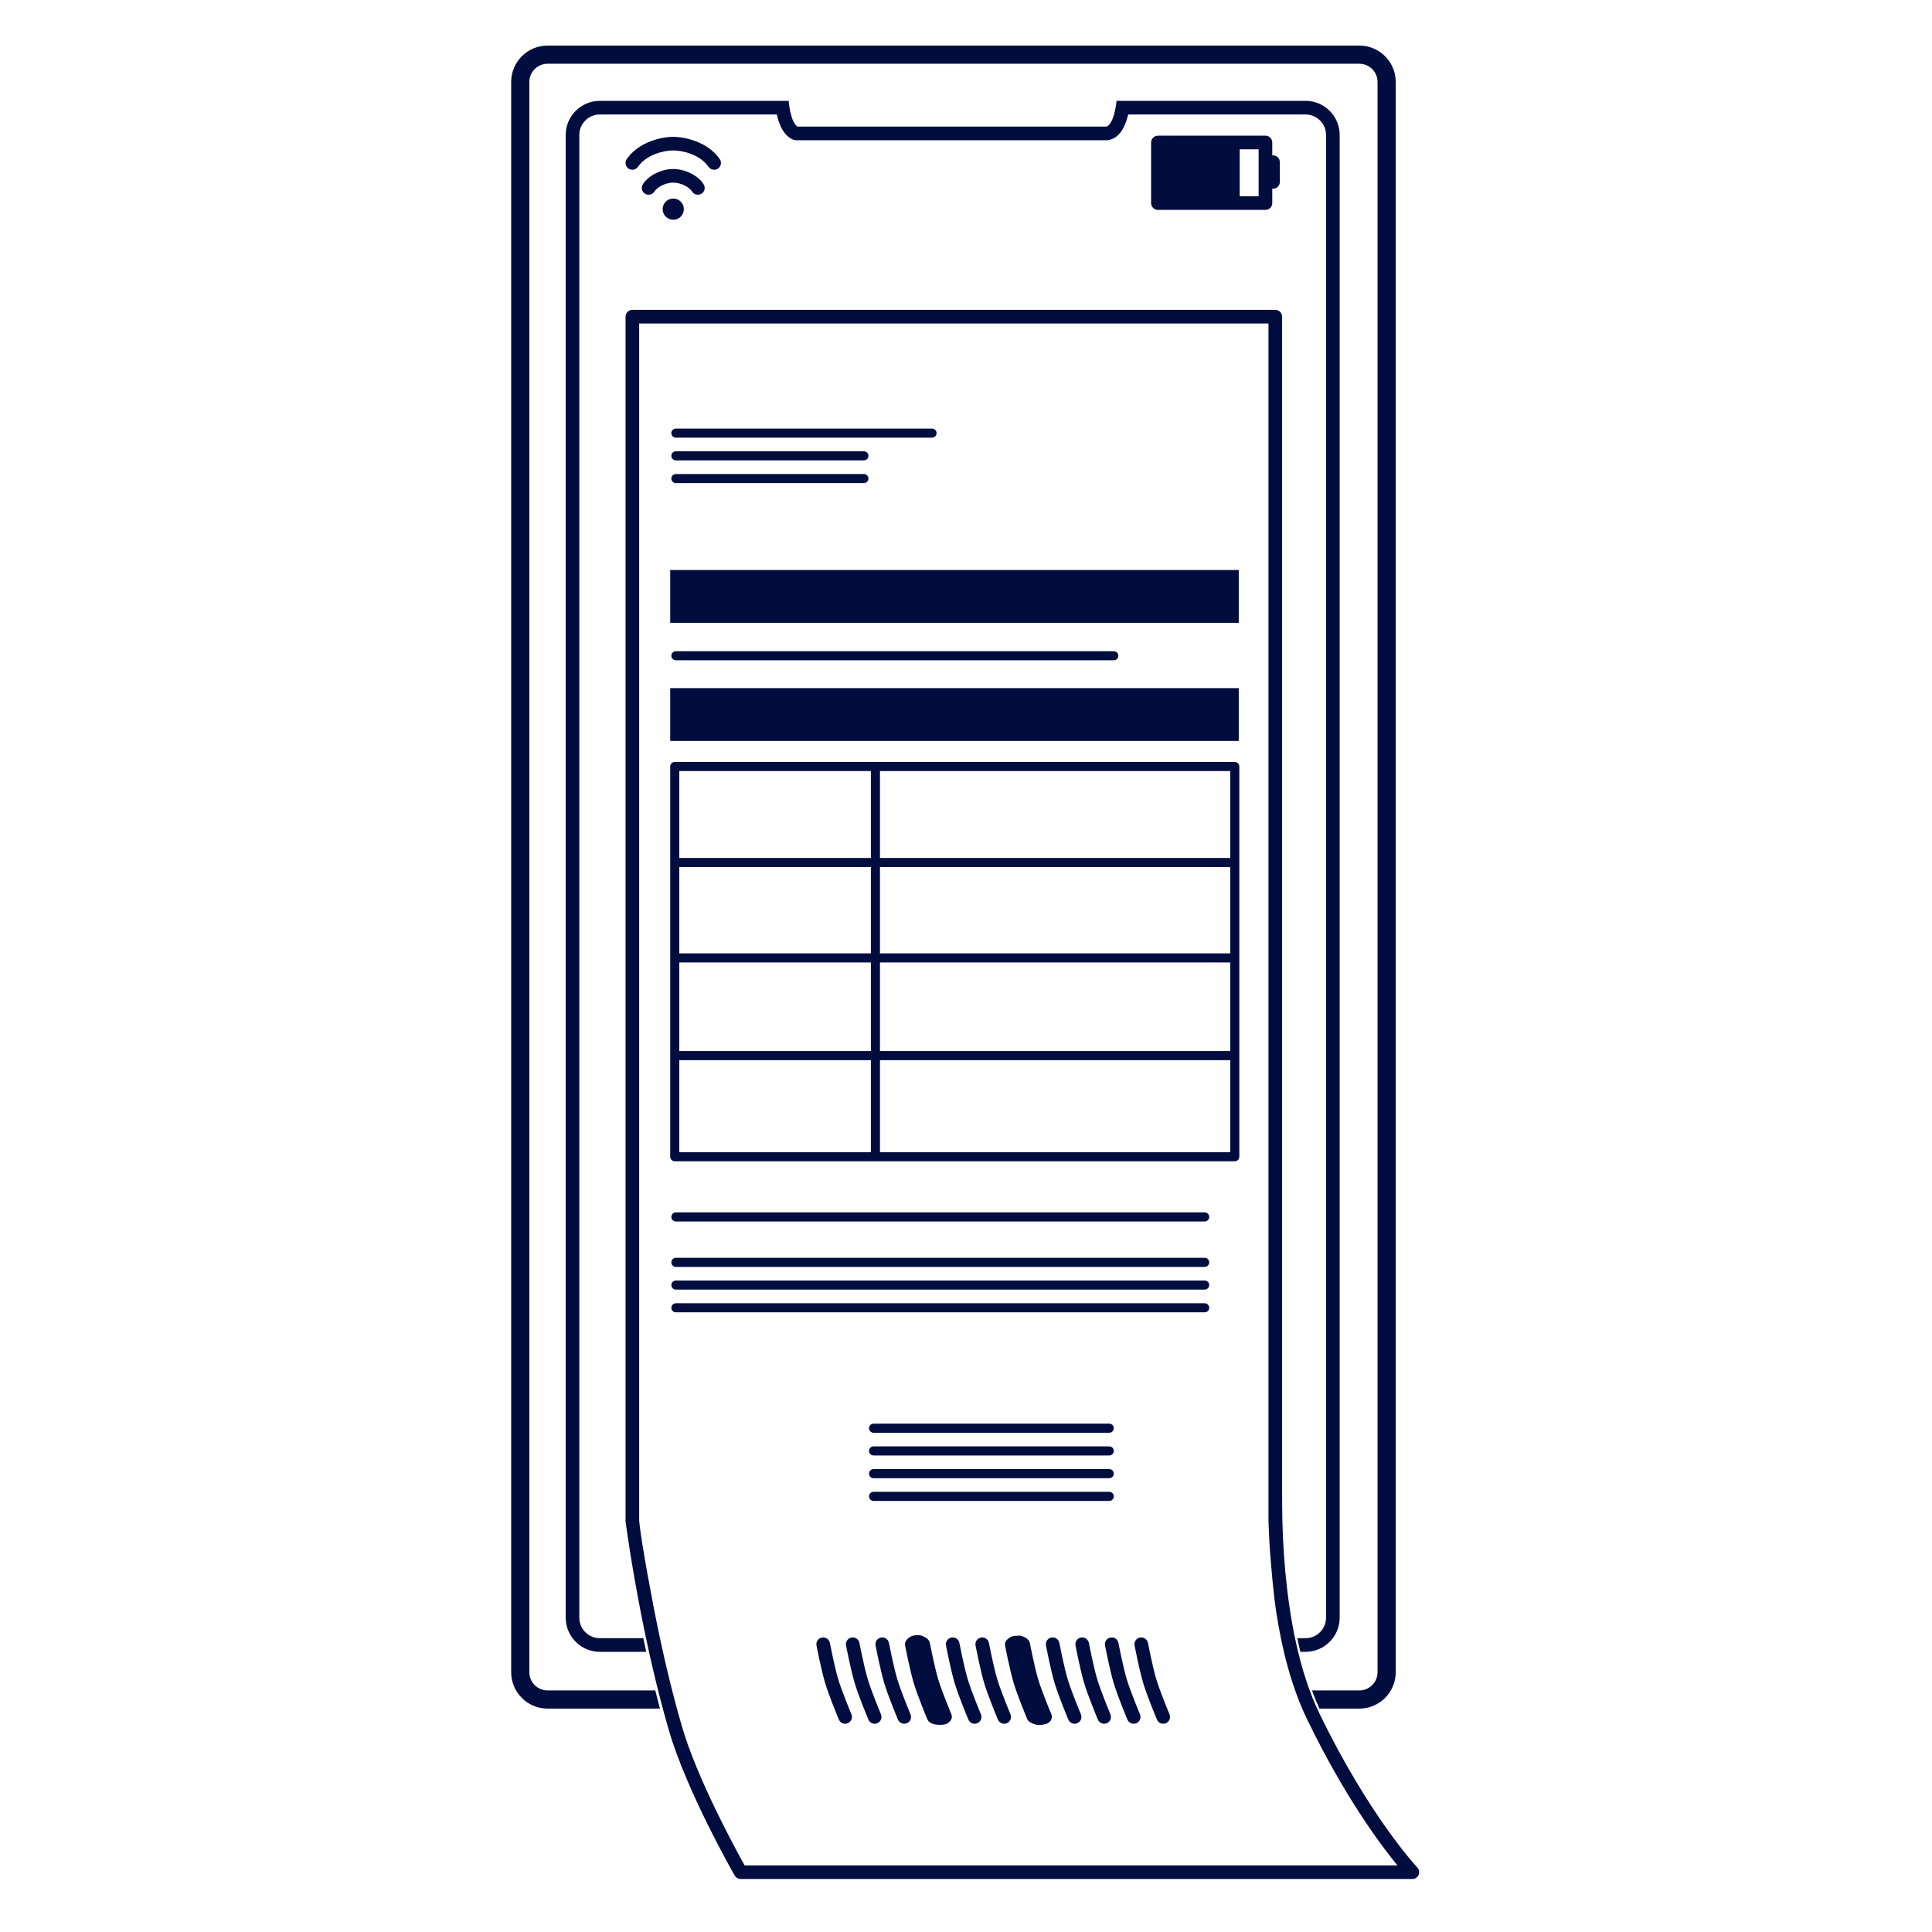
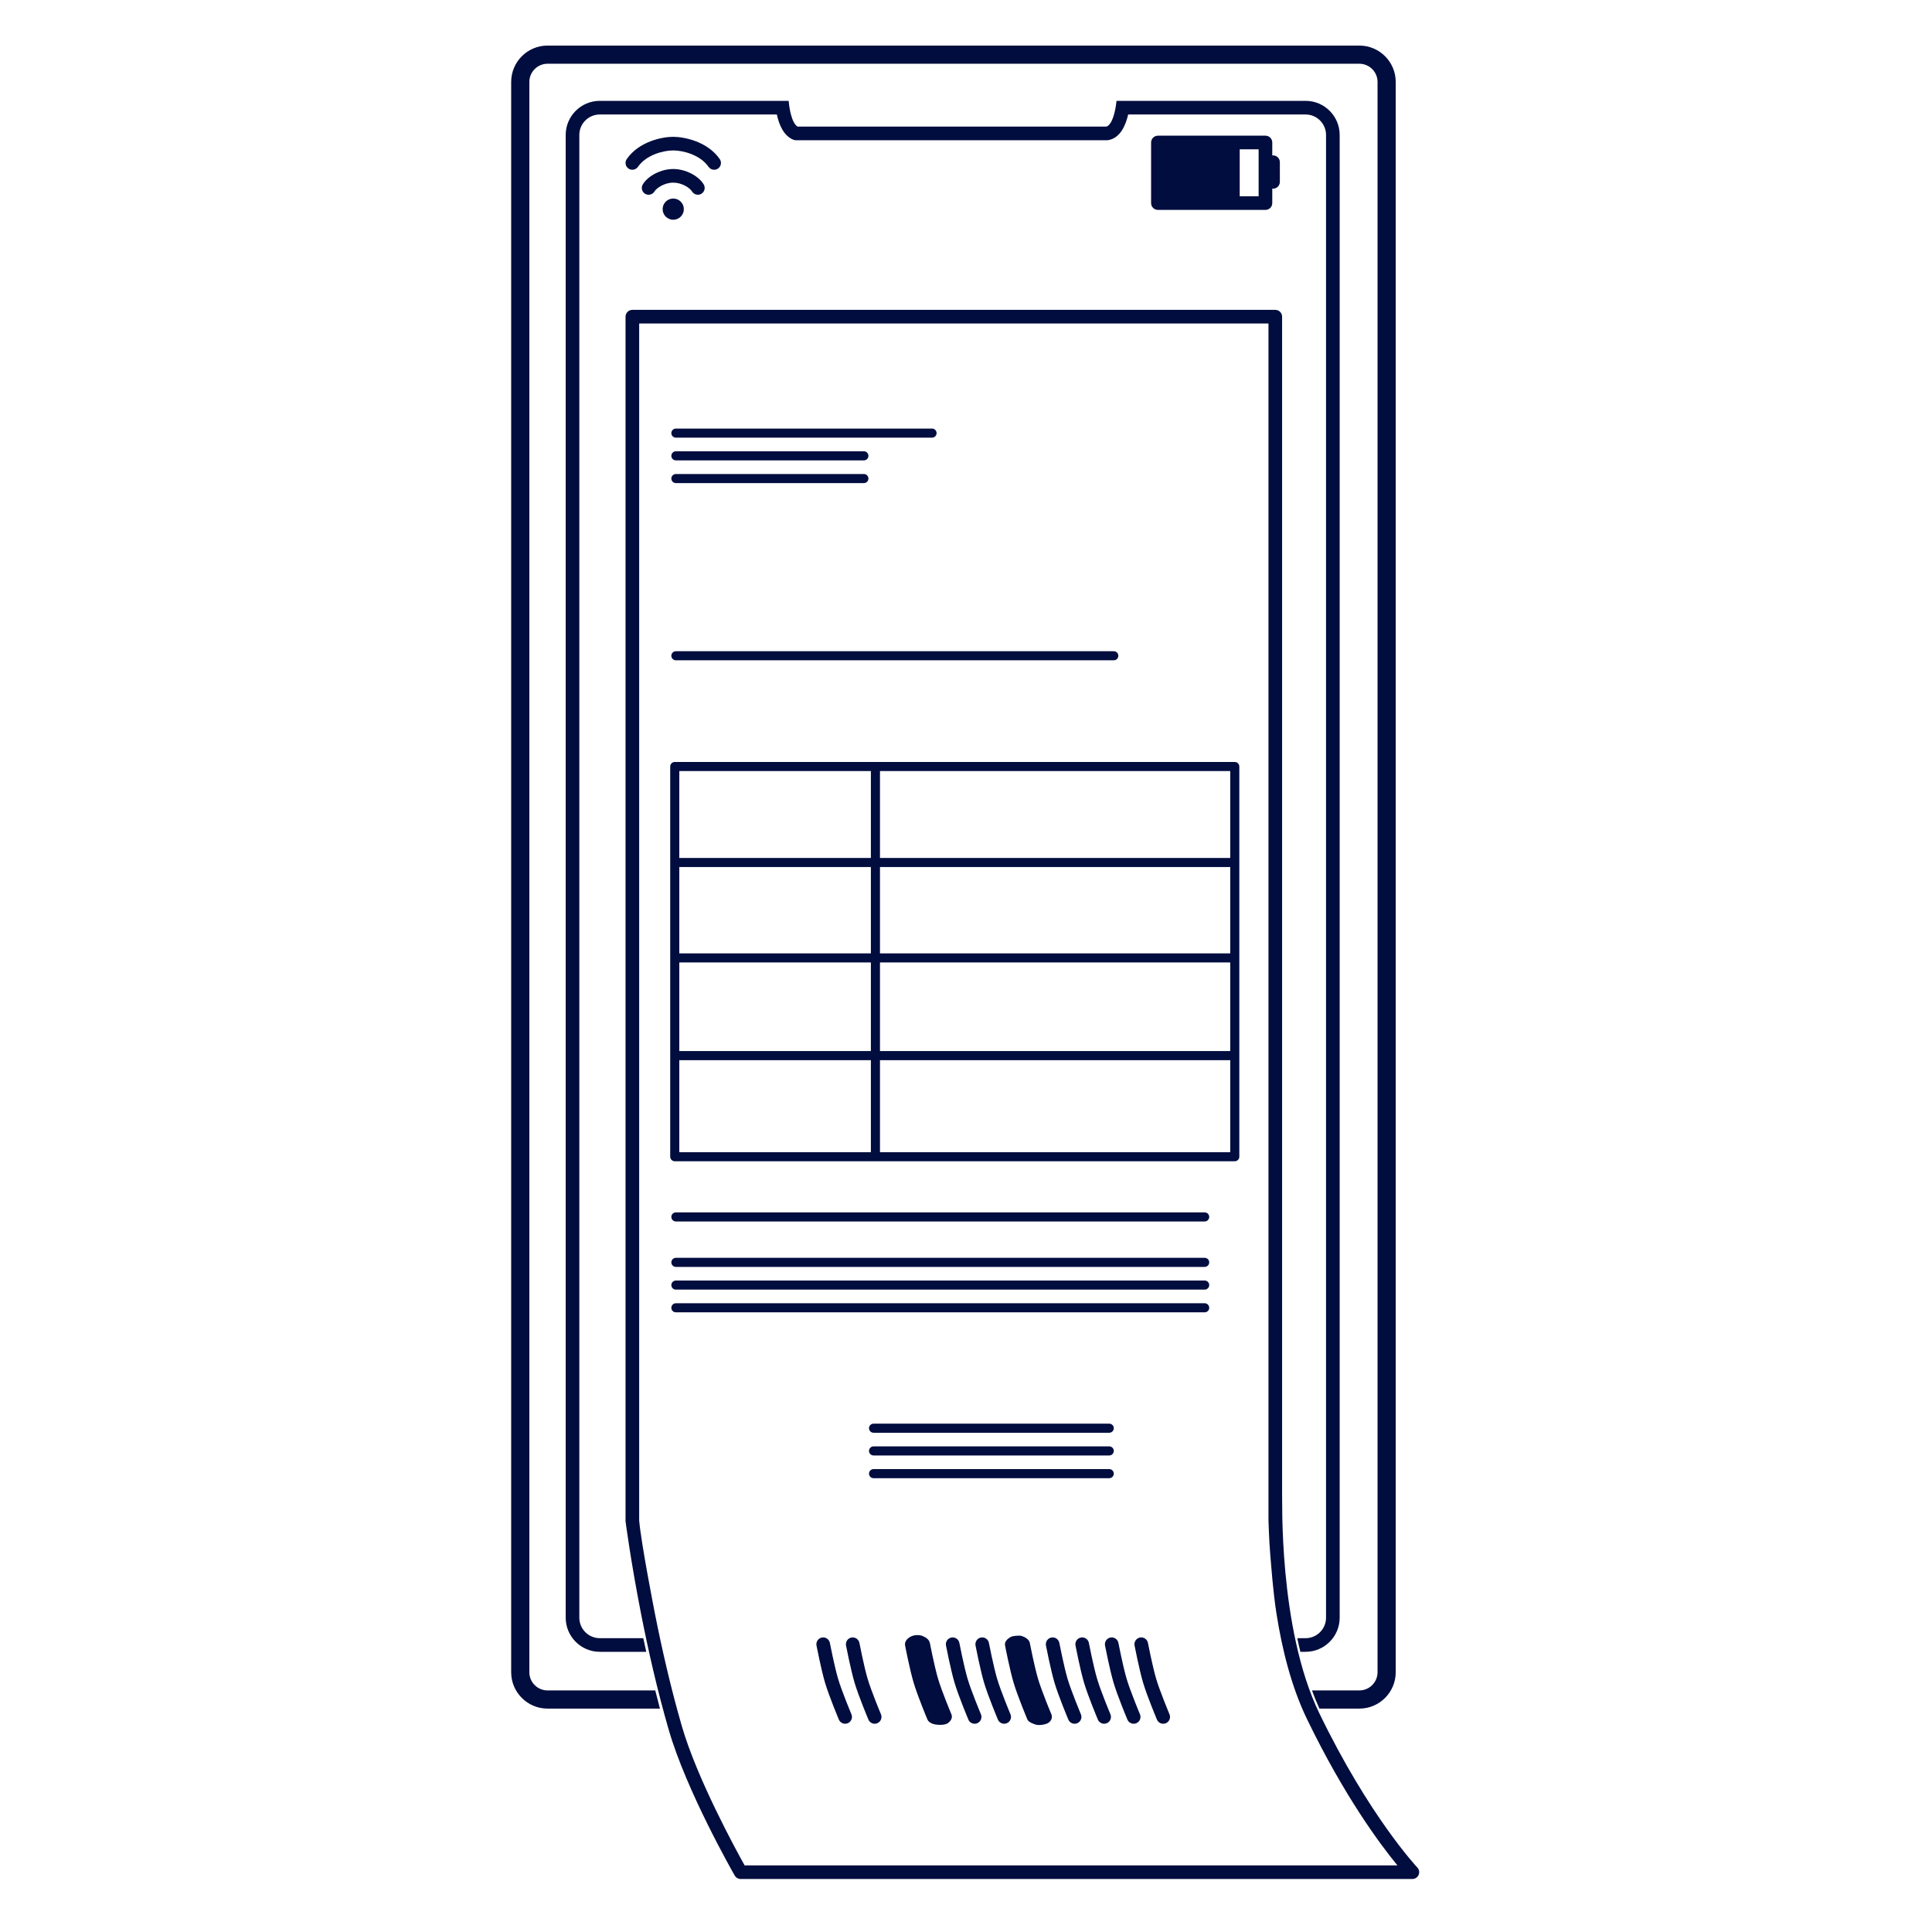
<svg xmlns="http://www.w3.org/2000/svg" version="1.1" x="0px" y="0px" width="850.39px" height="850.39px" viewBox="0 0 850.39 850.39" enable-background="new 0 0 850.39 850.39" xml:space="preserve">
  <g id="Device">
    <path fill="#000D3E" d="M598.34,20.06H241c-8.82,0-16,7.17-16,16v700c0,8.82,7.18,16,16,16h49.48c-0.71-2.67-1.39-5.35-2.06-8H241   c-4.41,0-8-3.59-8-8v-700c0-4.41,3.59-8,8-8h357.34c4.41,0,8,3.59,8,8v700c0,4.41-3.59,8-8,8H577.48c0.989,2.74,2.09,5.41,3.279,8   h17.58c8.82,0,16-7.18,16-16v-700C614.34,27.23,607.16,20.06,598.34,20.06z" />
    <path fill="#000D3E" d="M574.67,44.39H491.44c-0.2,2.06-0.57,4.17-1.091,6c-0.79,2.77-1.909,4.9-3.35,5.33H351.03   c-1.28-0.81-2.24-2.85-2.89-5.33c-0.5-1.86-0.83-3.98-1-6H264c-8.27,0-15,6.73-15,15v652.67c0,8.271,6.73,15,15,15h20.45   c-0.46-2.03-0.89-4.03-1.3-6H264c-4.96,0-9-4.04-9-9V59.39c0-4.96,4.04-9,9-9h77.93c1.01,4.65,3.08,9.44,7.29,11.12   c0.36,0.14,0.73,0.21,1.12,0.21h137c0.18,0,0.36-0.01,0.53-0.05c5.07-0.92,7.52-6.16,8.71-11.28h78.09c4.96,0,9,4.04,9,9v652.67   c0,4.96-4.04,9-9,9h-3.65c0.41,2,0.86,4.01,1.351,6h2.3c8.271,0,15-6.729,15-15V59.39C589.67,51.12,582.94,44.39,574.67,44.39z" />
    <path fill="#000D3E" d="M560.34,68.39c-0.109,0-0.229,0.01-0.34,0.02v-5.69c0-1.65-1.34-3-3-3h-47.33c-1.66,0-3,1.35-3,3v26.67   c0,1.66,1.34,3,3,3H557c1.66,0,3-1.34,3-3v-6.35c0.11,0.01,0.23,0.02,0.34,0.02c1.65,0,3-1.35,3-3v-8.67   C563.34,69.73,561.99,68.39,560.34,68.39z M554,86.39h-8.33V65.72H554V86.39z" />
    <circle fill="#000D3E" cx="296.335" cy="92.057" r="4.667" />
    <path fill="#000D3E" d="M308.73,85.29c-0.49,0.29-1.03,0.43-1.56,0.43c-1.01,0-2-0.51-2.56-1.44c-0.97-1.59-4.47-3.89-8.27-3.89   c-3.81,0-7.31,2.3-8.27,3.89c-0.57,0.93-1.56,1.44-2.57,1.44c-0.53,0-1.07-0.14-1.56-0.43c-1.41-0.86-1.86-2.7-1.01-4.12   c2.35-3.87,8.11-6.78,13.41-6.78c5.29,0,11.05,2.91,13.4,6.78C310.6,82.59,310.14,84.43,308.73,85.29z" />
    <path fill="#000D3E" d="M316.04,74.19c-0.52,0.36-1.11,0.53-1.7,0.53c-0.95,0-1.89-0.45-2.47-1.29c-3.67-5.3-11.23-7.21-15.46-7.21   h-0.15c-4.23,0-11.79,1.91-15.46,7.21c-0.58,0.84-1.52,1.29-2.47,1.29c-0.59,0-1.18-0.17-1.7-0.53c-1.36-0.94-1.7-2.81-0.76-4.17   c5.36-7.76,15.65-9.8,20.4-9.8h0.1c4.74,0.01,15.06,2.03,20.43,9.8C317.75,71.38,317.4,73.25,316.04,74.19z" />
  </g>
  <g id="Fatura">
    <path fill="#000D3E" d="M623.84,821.99c-0.21-0.22-21.22-22.6-43.14-67.909c-18.2-37.601-16.141-95.61-16.37-96.061V139.39   c0-1.66-1.34-3-3-3H278.34c-1.66,0-3,1.34-3,3v530c0,0.12,0,0.25,0.02,0.38c0.04,0.28,2.26,17.38,6.82,40.62   c3.02,15.37,7.07,33.42,12.19,51.08c7.76,26.79,28.16,62.57,29.03,64.08c0.53,0.93,1.52,1.51,2.6,1.51h295.67   c1.19,0,2.28-0.72,2.75-1.82C624.89,824.14,624.67,822.86,623.84,821.99z M327.75,821.06c-3.99-7.15-20.94-38.189-27.62-61.25   c-4.94-17.04-8.87-34.46-11.83-49.42c-0.41-2.05-6.133-31.332-6.96-41.14V142.39h276.99v526.668c0,0,0.286,9.455,0.753,14.749   c0.5,5.665,1.177,16.213,2.787,26.533c2.41,15.42,6.5,32.05,13.43,46.359c16.55,34.2,32.36,55.33,39.79,64.36H327.75z" />
-     <rect x="295" y="302.89" fill="#000D3E" width="250.25" height="23.25" />
-     <rect x="295" y="250.89" fill="#000D3E" width="250.25" height="23.25" />
    <path fill="#000D3E" d="M490.25,290.64H297.5c-1.104,0-2-0.896-2-2s0.896-2,2-2h192.75c1.104,0,2,0.896,2,2   S491.354,290.64,490.25,290.64z" />
    <path fill="#000D3E" d="M380.25,212.64H297.5c-1.104,0-2-0.896-2-2s0.896-2,2-2h82.75c1.104,0,2,0.896,2,2   S381.354,212.64,380.25,212.64z" />
    <path fill="#000D3E" d="M380.25,202.64H297.5c-1.104,0-2-0.896-2-2s0.896-2,2-2h82.75c1.104,0,2,0.896,2,2   S381.354,202.64,380.25,202.64z" />
    <path fill="#000D3E" d="M410.25,192.64H297.5c-1.104,0-2-0.896-2-2s0.896-2,2-2h112.75c1.104,0,2,0.896,2,2   S411.354,192.64,410.25,192.64z" />
    <path fill="#000D3E" d="M530.25,537.64H297.5c-1.104,0-2-0.896-2-2s0.896-2,2-2h232.75c1.104,0,2,0.896,2,2   S531.354,537.64,530.25,537.64z" />
    <path fill="#000D3E" d="M530.25,557.64H297.5c-1.104,0-2-0.896-2-2s0.896-2,2-2h232.75c1.104,0,2,0.896,2,2   S531.354,557.64,530.25,557.64z" />
    <path fill="#000D3E" d="M530.25,567.64H297.5c-1.104,0-2-0.896-2-2s0.896-2,2-2h232.75c1.104,0,2,0.896,2,2   S531.354,567.64,530.25,567.64z" />
    <path fill="#000D3E" d="M530.25,577.64H297.5c-1.104,0-2-0.896-2-2s0.896-2,2-2h232.75c1.104,0,2,0.896,2,2   S531.354,577.64,530.25,577.64z" />
    <path fill="#000D3E" d="M488.25,630.64H384.5c-1.104,0-2-0.896-2-2s0.896-2,2-2h103.75c1.104,0,2,0.896,2,2   S489.354,630.64,488.25,630.64z" />
    <path fill="#000D3E" d="M488.25,640.64H384.5c-1.104,0-2-0.896-2-2s0.896-2,2-2h103.75c1.104,0,2,0.896,2,2   S489.354,640.64,488.25,640.64z" />
    <path fill="#000D3E" d="M488.25,650.64H384.5c-1.104,0-2-0.896-2-2s0.896-2,2-2h103.75c1.104,0,2,0.896,2,2   S489.354,650.64,488.25,650.64z" />
-     <path fill="#000D3E" d="M488.25,660.64H384.5c-1.104,0-2-0.896-2-2s0.896-2,2-2h103.75c1.104,0,2,0.896,2,2   S489.354,660.64,488.25,660.64z" />
    <path fill="#000D3E" d="M372.001,758.725c-1.173,0-2.286-0.691-2.768-1.841c-0.18-0.428-4.417-10.553-6.111-16.313   c-1.688-5.738-3.651-15.849-3.734-16.276c-0.315-1.627,0.749-3.201,2.375-3.516c1.624-0.314,3.201,0.749,3.515,2.375   c0.02,0.103,1.992,10.26,3.599,15.724c1.602,5.444,5.846,15.585,5.889,15.687c0.641,1.528-0.079,3.286-1.606,3.927   C372.781,758.65,372.388,758.725,372.001,758.725z" />
    <path fill="#000D3E" d="M385.001,758.725c-1.173,0-2.286-0.691-2.768-1.841c-0.18-0.428-4.417-10.553-6.111-16.313   c-1.688-5.738-3.651-15.849-3.734-16.276c-0.315-1.627,0.749-3.201,2.375-3.516c1.624-0.314,3.201,0.749,3.515,2.375   c0.02,0.103,1.992,10.26,3.599,15.724c1.602,5.444,5.846,15.585,5.889,15.687c0.641,1.528-0.079,3.286-1.606,3.927   C385.781,758.65,385.388,758.725,385.001,758.725z" />
-     <path fill="#000D3E" d="M398.001,758.725c-1.173,0-2.286-0.691-2.768-1.841c-0.18-0.428-4.417-10.553-6.111-16.313   c-1.688-5.738-3.651-15.849-3.734-16.276c-0.315-1.627,0.749-3.201,2.375-3.516c1.624-0.314,3.201,0.749,3.515,2.375   c0.02,0.103,1.992,10.26,3.599,15.724c1.602,5.444,5.846,15.585,5.889,15.687c0.641,1.528-0.079,3.286-1.606,3.927   C398.781,758.65,398.388,758.725,398.001,758.725z" />
    <path fill="#000D3E" d="M417.16,758.49c-0.827,0.572-2.879,1.025-5.785,0.494c-1.151-0.21-2.655-0.954-3.145-2.104   c-0.18-0.42-4.41-10.55-6.11-16.311c-1.69-5.739-3.65-15.85-3.73-16.279c-0.32-1.62,0.781-2.94,2.204-3.775   c1.969-1.156,4.406-0.837,5.344-0.469c1.338,0.525,3.022,1.483,3.342,3.104c0.02,0.11,1.99,10.26,3.6,15.73   c1.6,5.439,5.84,15.58,5.89,15.68C419.41,756.09,418.524,757.546,417.16,758.49z" />
    <path fill="#000D3E" d="M429.001,758.725c-1.172,0-2.286-0.691-2.768-1.841c-0.18-0.428-4.417-10.553-6.111-16.313   c-1.688-5.738-3.651-15.849-3.734-16.276c-0.315-1.627,0.749-3.201,2.375-3.516c1.626-0.314,3.2,0.749,3.515,2.375   c0.02,0.103,1.992,10.26,3.599,15.724c1.602,5.444,5.846,15.585,5.889,15.687c0.641,1.528-0.078,3.286-1.606,3.927   C429.781,758.65,429.388,758.725,429.001,758.725z" />
    <path fill="#000D3E" d="M442.001,758.725c-1.172,0-2.286-0.691-2.768-1.841c-0.18-0.428-4.417-10.553-6.111-16.313   c-1.688-5.738-3.65-15.85-3.733-16.277c-0.314-1.626,0.749-3.2,2.375-3.515c1.632-0.315,3.201,0.75,3.516,2.375   c0.02,0.103,1.991,10.26,3.599,15.724c1.602,5.444,5.846,15.585,5.889,15.687c0.641,1.528-0.078,3.286-1.606,3.927   C442.781,758.65,442.388,758.725,442.001,758.725z" />
    <path fill="#000D3E" d="M461.16,758.49c-1.41,0.73-3.66,0.936-4.785,0.73c-1.151-0.21-3.665-1.19-4.145-2.34   c-0.181-0.42-4.41-10.55-6.11-16.311c-1.69-5.739-3.65-15.85-3.73-16.279c-0.319-1.62,0.876-2.763,2.267-3.649   c1.031-0.657,4.106-0.85,5-0.568c1.406,0.442,3.304,1.457,3.624,3.077c0.02,0.11,1.989,10.26,3.6,15.73   c1.601,5.439,5.84,15.58,5.89,15.68C463.41,756.09,462.633,757.727,461.16,758.49z" />
    <path fill="#000D3E" d="M473.001,758.725c-1.172,0-2.286-0.691-2.768-1.841c-0.18-0.428-4.417-10.553-6.111-16.313   c-1.688-5.738-3.65-15.85-3.733-16.277c-0.314-1.626,0.749-3.2,2.375-3.515c1.629-0.315,3.201,0.75,3.516,2.375   c0.02,0.103,1.991,10.26,3.599,15.724c1.602,5.444,5.846,15.585,5.889,15.687c0.641,1.528-0.078,3.286-1.606,3.927   C473.781,758.65,473.388,758.725,473.001,758.725z" />
    <path fill="#000D3E" d="M486.001,758.725c-1.172,0-2.286-0.691-2.768-1.841c-0.18-0.428-4.417-10.553-6.111-16.313   c-1.688-5.738-3.65-15.85-3.733-16.277c-0.314-1.626,0.749-3.2,2.375-3.515c1.629-0.315,3.201,0.75,3.516,2.375   c0.02,0.103,1.991,10.26,3.599,15.724c1.602,5.444,5.846,15.585,5.889,15.687c0.641,1.528-0.078,3.286-1.606,3.927   C486.781,758.65,486.388,758.725,486.001,758.725z" />
    <path fill="#000D3E" d="M499.001,758.725c-1.172,0-2.286-0.691-2.768-1.841c-0.18-0.428-4.417-10.553-6.111-16.313   c-1.688-5.738-3.65-15.85-3.733-16.277c-0.314-1.626,0.749-3.2,2.375-3.515c1.63-0.315,3.201,0.75,3.516,2.375   c0.02,0.103,1.991,10.26,3.599,15.724c1.602,5.444,5.846,15.585,5.889,15.687c0.641,1.528-0.078,3.286-1.606,3.927   C499.781,758.65,499.388,758.725,499.001,758.725z" />
    <path fill="#000D3E" d="M512.001,758.725c-1.172,0-2.286-0.691-2.768-1.841c-0.18-0.428-4.417-10.553-6.111-16.313   c-1.688-5.738-3.65-15.85-3.733-16.277c-0.314-1.626,0.749-3.2,2.375-3.515c1.631-0.315,3.201,0.75,3.516,2.375   c0.02,0.103,1.991,10.26,3.599,15.724c1.602,5.444,5.846,15.585,5.889,15.687c0.641,1.528-0.078,3.286-1.606,3.927   C512.781,758.65,512.388,758.725,512.001,758.725z" />
    <path fill="#000D3E" d="M543.5,335.39H297c-1.1,0-2,0.9-2,2v171.75c0,1.1,0.9,2,2,2h246.5c1.1,0,2-0.9,2-2V337.39   C545.5,336.29,544.6,335.39,543.5,335.39z M299,339.39h84.33v38.25H299V339.39z M299,381.64h84.33v38H299V381.64z M383.33,507.14   H299v-40.5h84.33V507.14z M383.33,462.64H299v-39h84.33V462.64z M541.5,507.14H387.33v-40.5H541.5V507.14z M541.5,462.64H387.33   v-39H541.5V462.64z M541.5,419.64H387.33v-38H541.5V419.64z M541.5,377.64H387.33v-38.25H541.5V377.64z" />
  </g>
</svg>